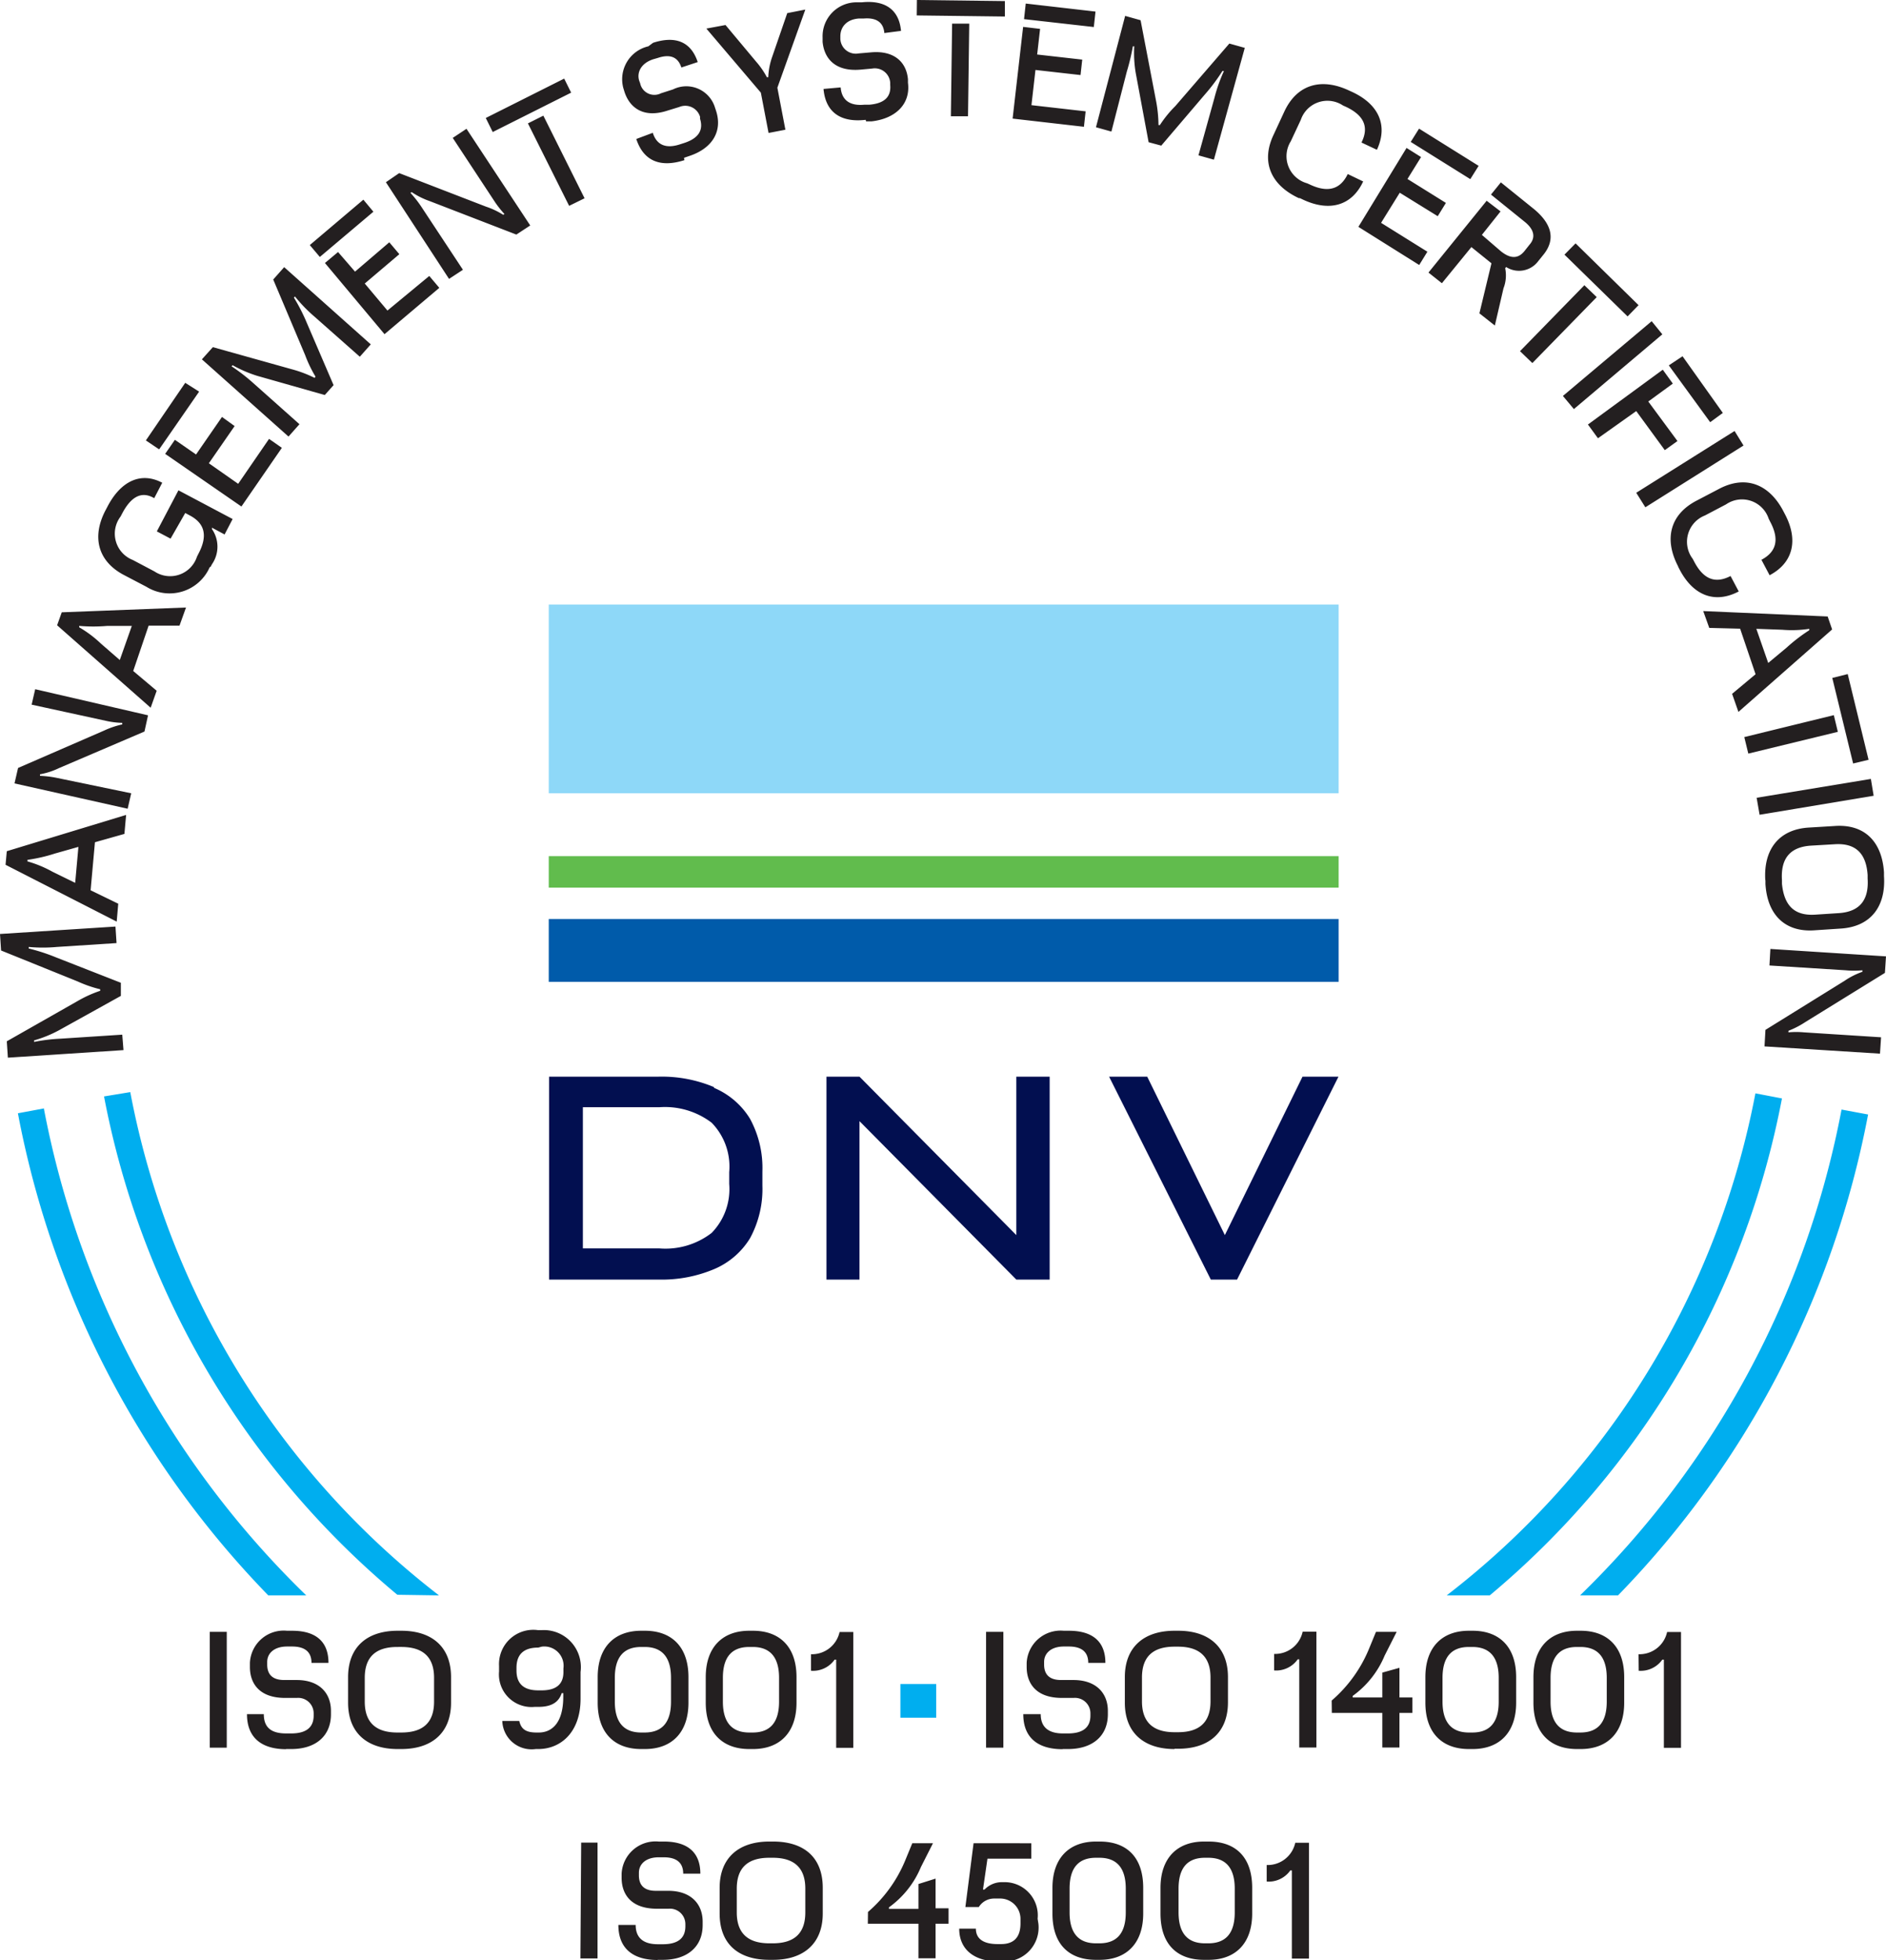
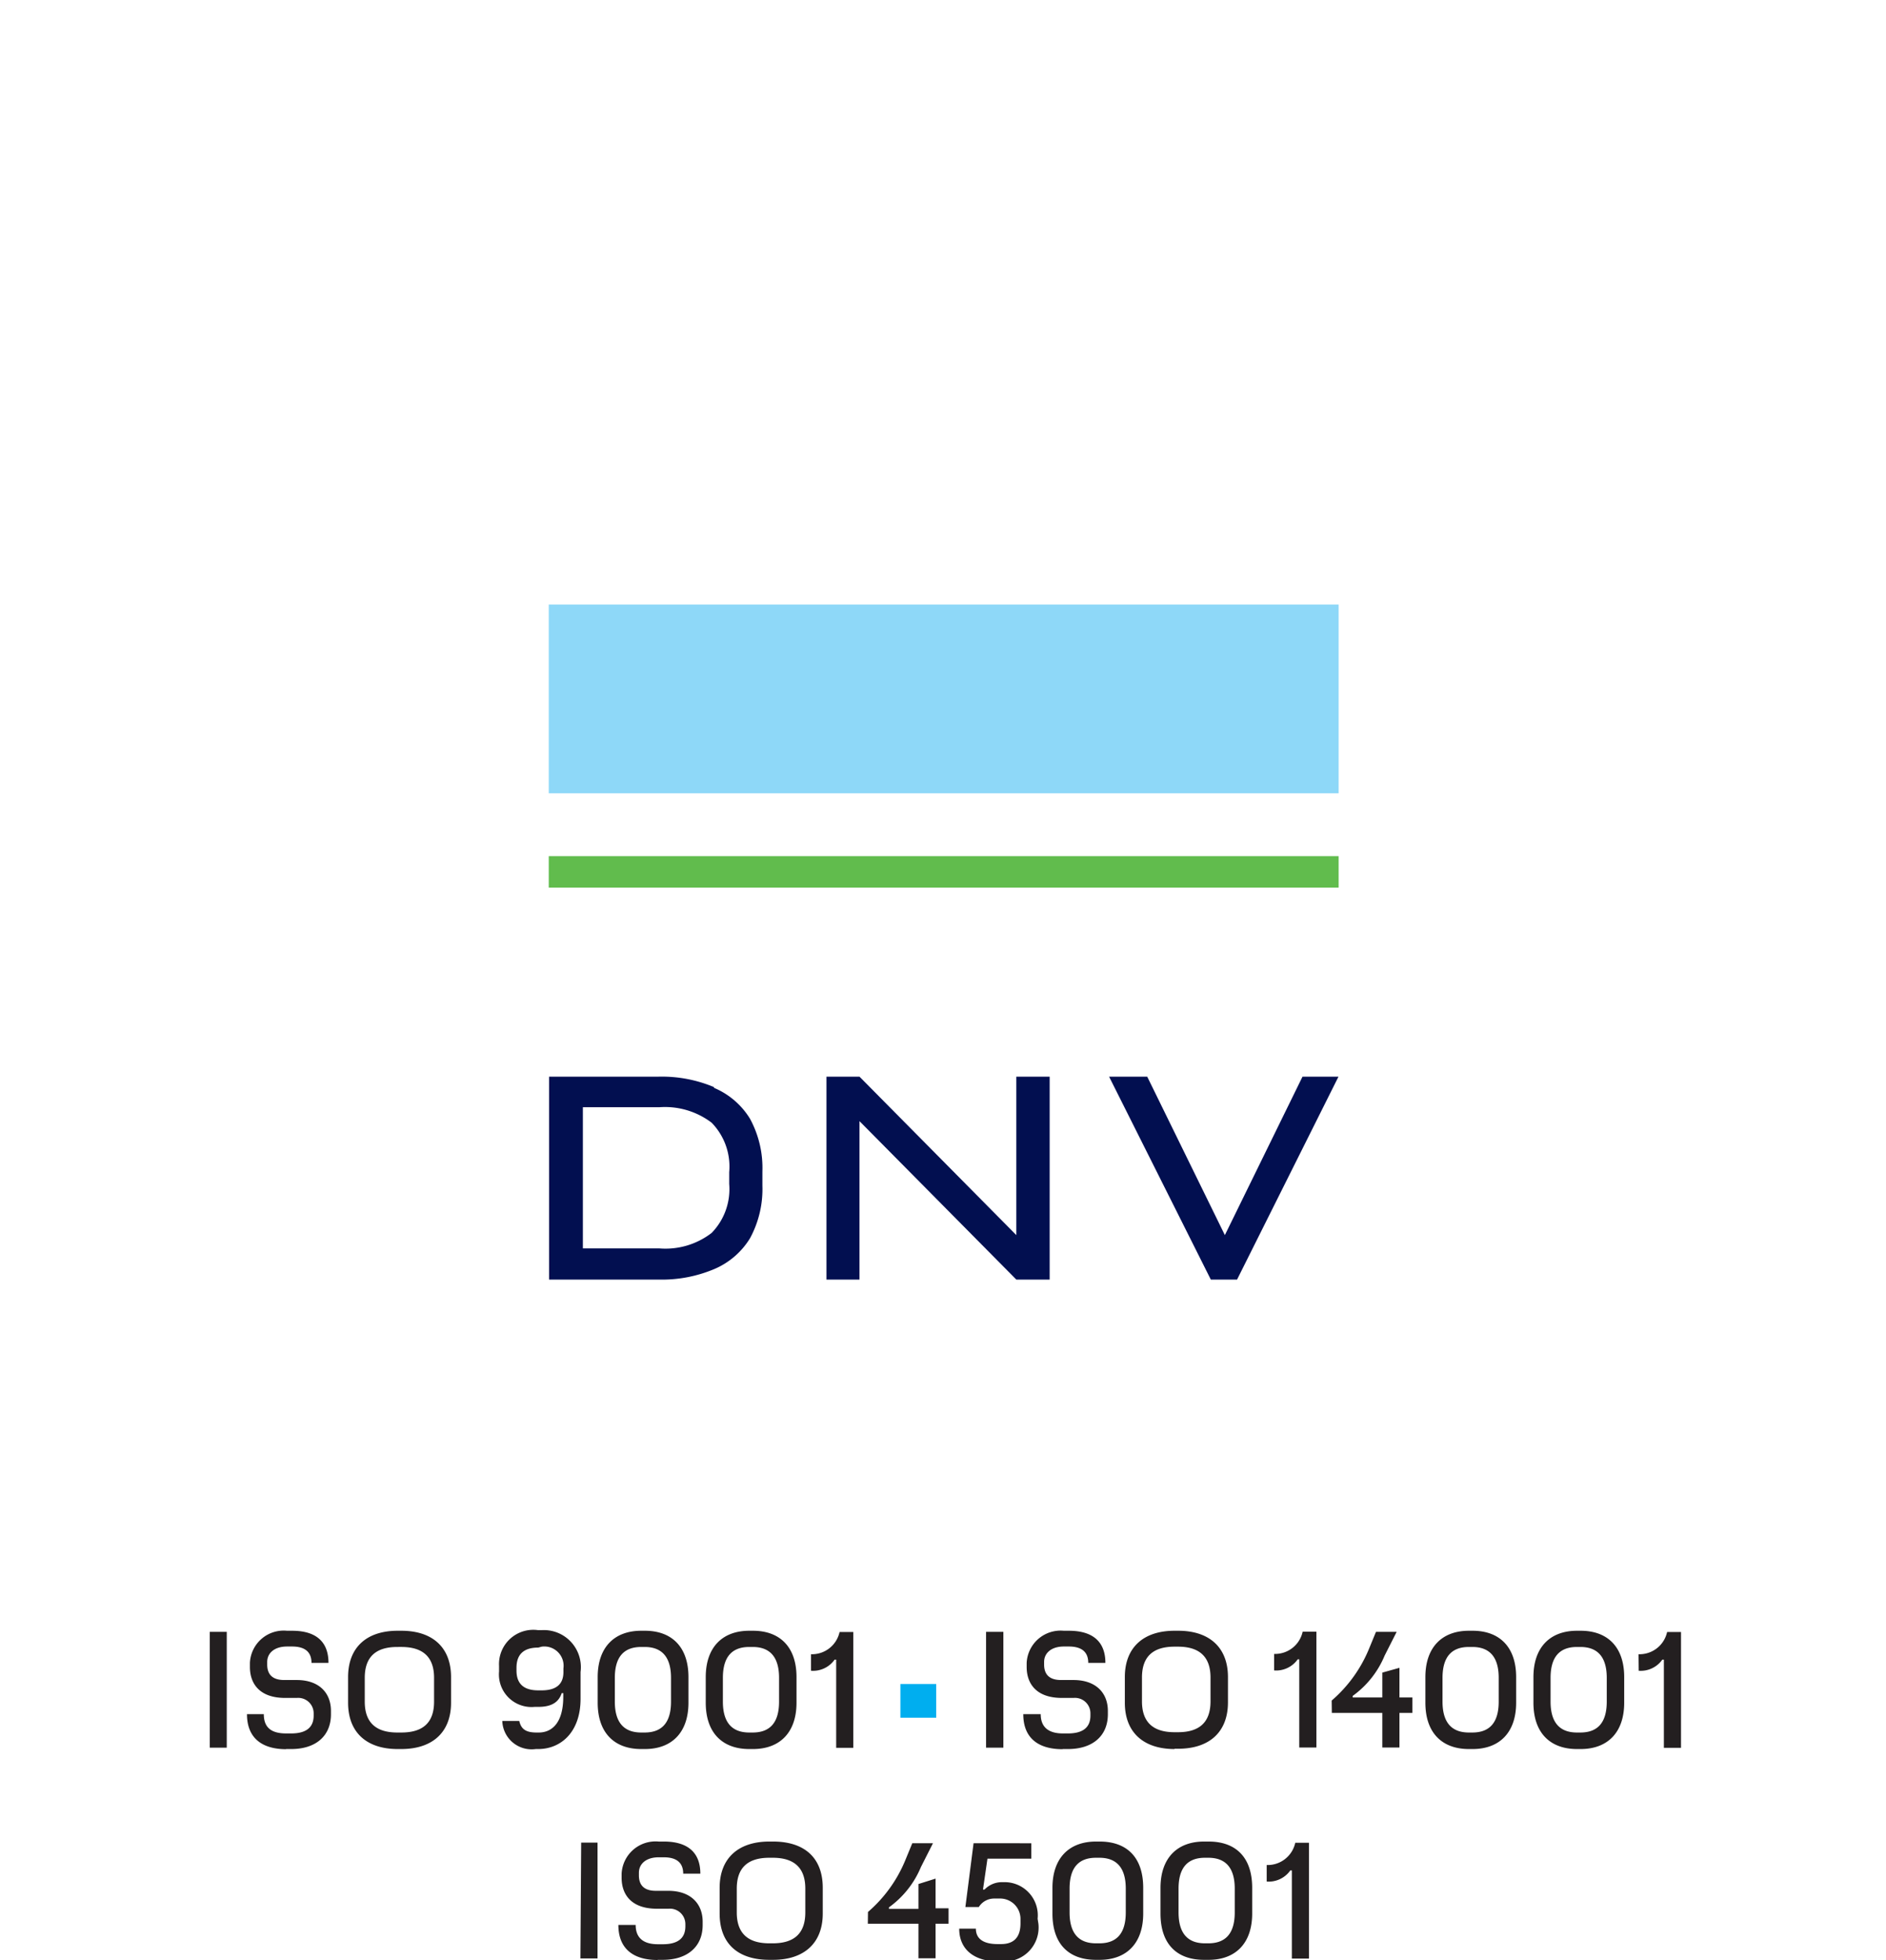
<svg xmlns="http://www.w3.org/2000/svg" viewBox="0 0 122.18 126.93">
  <defs>
    <style>.cls-1{fill:#00aeef;}.cls-2{fill:#231f20;}.cls-3{fill:#020f50;}.cls-4{fill:#8ed8f8;}.cls-5{fill:#61bc4d;}.cls-6{fill:#005baa;}</style>
  </defs>
  <g id="Layer_2" data-name="Layer 2">
    <g id="Layer_1-2" data-name="Layer 1">
-       <path class="cls-1" d="M2.88,71.77l-1.72.32a61,61,0,0,0,16.22,31.22h2.46a59.29,59.29,0,0,1-17-31.54m25.6,31.54a53.71,53.71,0,0,1-20-32.59L6.74,71a55.45,55.45,0,0,0,19,32.27Zm87-32.18-1.72-.33a53.69,53.69,0,0,1-20,32.51h2.79a55.41,55.41,0,0,0,18.93-32.18m-10.62,32.18a60.93,60.93,0,0,0,16.2-31.14l-1.72-.32a59.2,59.2,0,0,1-16.94,31.46Z" />
-       <path class="cls-2" d="M114.69,61.45l-.06,1.07,4.93.31a5.63,5.63,0,0,0,1.09,0v.1a4.92,4.92,0,0,0-1.15.58l-5.13,3.18-.06,1.07,7.48.47.07-1.06-5-.32a5.44,5.44,0,0,0-1,0v-.1a5.82,5.82,0,0,0,1.1-.57L122.11,63l.07-1.07Zm.75-4.45c-.09-1.39.51-2.15,1.87-2.24l1.54-.09c1.36-.09,2.05.59,2.14,2v.22c.09,1.39-.51,2.15-1.87,2.24l-1.54.1c-1.35.08-2-.6-2.14-2Zm-1.07,0,0,.24c.12,2,1.27,3.15,3.21,3l1.66-.11c1.95-.12,2.94-1.43,2.81-3.4v-.24c-.13-2-1.27-3.15-3.22-3l-1.66.1c-1.94.12-2.93,1.43-2.81,3.4m-.56-5.33.19,1.1,7.39-1.23-.18-1.09Zm4.9-7.76,1.35,5.54,1-.24-1.35-5.55ZM113,47.73l.26,1.07,5.8-1.41-.26-1.08Zm-2.66-8.16.39,1.09,2,.05,1,2.95-1.52,1.27.41,1.17,6.07-5.34-.29-.84Zm5.12,1.21a7.42,7.42,0,0,0,1.75-.06l0,.09a11,11,0,0,0-1.46,1.12l-1.2,1-.77-2.21Zm-6.75-4.09.11.21c.87,1.65,2.26,2.22,3.82,1.4l-.53-1c-1,.52-1.76.2-2.35-.92l-.1-.19a1.83,1.83,0,0,1,.79-2.81l1.37-.72a1.82,1.82,0,0,1,2.76.93l.1.2c.59,1.11.43,1.93-.57,2.46l.53,1c1.55-.82,1.86-2.3,1-3.94l-.11-.21c-.92-1.76-2.45-2.35-4.17-1.44l-1.47.77c-1.73.91-2.09,2.51-1.17,4.26M106,31.91l.59.94,6.36-4-.58-.94Zm2.11-8.25,2.68,3.68.82-.6L109,23.07Zm-5.24,3.83.65.89L106,26.62l1.85,2.53.82-.59L106.78,26l1.59-1.16-.65-.9Zm-1.62-1.85.71.85,5.73-4.84L107,20.8Zm.1-9.15,4.09,4,.71-.73-4.08-4Zm-2.88,6.25.8.77,4.17-4.27-.8-.77Zm-5.93-5.09.87.69L95.32,16l1.3,1.05-.78,3.24,1,.79.56-2.41a2.31,2.31,0,0,0,.11-1.3l.06-.08a1.55,1.55,0,0,0,2-.28l.42-.52c.81-1,.52-2-.59-2.93l-2.17-1.75-.64.79,2.18,1.76c.6.48.74,1,.32,1.48l-.34.43c-.42.51-.92.48-1.52,0L96,15.21l1.21-1.52L96.31,13ZM91.39,9.19l3.86,2.41.54-.86L91.93,8.33ZM88,14.69l3.94,2.47.53-.86-3-1.87,1.21-1.95L93.14,14l.53-.86-2.49-1.55.88-1.42-.94-.59Zm-3.79-1.86.21.1c1.69.79,3.15.41,3.89-1.18l-1-.48c-.48,1-1.29,1.22-2.43.69l-.2-.09a1.82,1.82,0,0,1-1.06-2.72l.65-1.39A1.82,1.82,0,0,1,87,6.83l.2.09c1.14.54,1.51,1.29,1,2.31l1,.47c.74-1.6.1-2.95-1.59-3.74l-.22-.1c-1.79-.84-3.37-.4-4.19,1.37l-.7,1.51c-.83,1.76-.16,3.25,1.64,4.09m-6.5-2.77,1,.28,2-7.24-1-.28L76.14,6.87a7.44,7.44,0,0,0-1,1.23l-.09,0a8.79,8.79,0,0,0-.16-1.58l-1-5.21-1-.28L71,8.24l1,.28,1-3.89A13.9,13.9,0,0,0,73.39,3l.09,0a7.65,7.65,0,0,0,.1,1.75l.83,4.46.82.22,2.84-3.33a11.77,11.77,0,0,0,1.12-1.5l.1,0a10.15,10.15,0,0,0-.61,1.72ZM66.34,1.24l4.52.51.11-1L66.45.23ZM65.6,7.68l4.62.53.11-1-3.51-.4.26-2.28L70,4.86l.11-1-2.92-.33.19-1.66-1.1-.13ZM59.39,1l5.71.07v-1L59.4,0ZM61.6,7.53h1.11l.08-6H61.68Zm-5.49.33.34,0C58,7.69,59,6.75,58.82,5.36l0-.22c-.1-1.16-.94-1.88-2.39-1.75l-.81.07a1,1,0,0,1-1.18-.94V2.35c0-.56.36-1.08,1.18-1.15l.32,0c.82-.07,1.29.23,1.35.94L58.37,2C58.24.58,57.29,0,55.83.15l-.34,0a2.2,2.2,0,0,0-2.2,2.29l0,.27c.1,1.06.8,1.94,2.45,1.8l.76-.07a1,1,0,0,1,1.17.92v.14c.07.79-.4,1.2-1.35,1.28l-.32,0c-.93.09-1.47-.28-1.54-1.12l-1.11.1c.14,1.57,1.18,2.18,2.73,2m-6.29.85,1.09-.21-.52-2.72L52.17.62,51,.85l-1,2.9A4.52,4.52,0,0,0,49.77,5l-.09,0a5.28,5.28,0,0,0-.69-1L47,1.62l-1.24.23L49.29,6Zm-5.48,1.61.32-.11c1.51-.49,2.19-1.6,1.76-2.93l-.07-.21a1.94,1.94,0,0,0-2.72-1.18l-.78.25a.94.94,0,0,1-1.35-.65l-.06-.16c-.17-.53.11-1.13.9-1.39l.31-.09c.78-.26,1.3-.07,1.52.62l1.06-.35c-.45-1.37-1.5-1.7-2.89-1.25L42,3A2.19,2.19,0,0,0,40.38,5.7l.08.26c.33,1,1.21,1.72,2.79,1.2L44,6.93a1,1,0,0,1,1.35.63l0,.13c.24.76-.13,1.27-1,1.56l-.31.1c-.89.29-1.5.05-1.75-.75L41.22,9c.49,1.49,1.63,1.85,3.12,1.37M31.92,8.55,37,6l-.45-.91L31.47,7.64Zm4.95,4.78,1-.49L35.2,7.49l-1,.5Zm-7.78,4.73.9-.59-2.72-4.12a7.35,7.35,0,0,0-.68-.86l.08-.05a5,5,0,0,0,1.16.58l5.62,2.17.9-.59L30.22,8.34l-.89.59,2.74,4.16a6.66,6.66,0,0,0,.61.77l-.08.05a5.11,5.11,0,0,0-1.12-.53l-5.62-2.17L25,11.8Zm-8.37-1.42,3.47-2.93-.65-.78-3.47,2.94Zm4.19,5,3.55-3-.65-.77L25.1,20.11l-1.47-1.75,2.24-1.9-.65-.77L23,17.59,21.9,16.32l-.85.71Zm-1.6,1.46.71-.8-5.61-5-.71.8L19.77,23a8.25,8.25,0,0,0,.67,1.39l-.06.08a7.79,7.79,0,0,0-1.48-.56l-5.11-1.43-.71.79,5.61,5,.71-.8-3-2.67A12.07,12.07,0,0,0,15,23.72l.07-.07a8.19,8.19,0,0,0,1.6.69l4.37,1.24.57-.64-1.72-4a12.16,12.16,0,0,0-.85-1.67l.07-.07a9.68,9.68,0,0,0,1.27,1.31Zm-13,6,2.59-3.74L12,24.79,9.45,28.52Zm5.33,3.7L18.26,29l-.83-.58-2,2.91L13.53,30l1.67-2.41L14.38,27,12.7,29.43l-1.37-.95-.63.91Zm-2,3.91.09-.17a2,2,0,0,0,0-2.28l0-.09.82.44.52-1-3.51-1.86-1.4,2.66.89.47L12,33.22l.3.16c1,.53,1.15,1.35.56,2.47l-.1.2A1.83,1.83,0,0,1,10,37L8.6,36.26a1.83,1.83,0,0,1-.79-2.81l.1-.19c.58-1.11,1.27-1.48,2.08-1l.52-1c-1.38-.73-2.68-.11-3.54,1.53L6.86,33C5.94,34.71,6.3,36.31,8,37.22L9.49,38a2.84,2.84,0,0,0,4.1-1.28M9.76,45.83l.39-1.1L8.63,43.45l1-2.94,2,0,.42-1.17L4,39.65l-.3.84ZM6.53,41.67a7.48,7.48,0,0,0-1.4-1.05l0-.09a10.59,10.59,0,0,0,1.83,0l1.58,0-.78,2.21Zm1.74,10.7.23-1-4.83-1a6.77,6.77,0,0,0-1.08-.13l0-.1a4.77,4.77,0,0,0,1.23-.4l5.54-2.37.23-1.05L2.28,44.63l-.23,1,4.87,1.06a5.47,5.47,0,0,0,1,.12l0,.1a5.66,5.66,0,0,0-1.18.4L1.17,49.73l-.23,1Zm-.71,7.31.1-1.16-1.79-.87.28-3.11L8.06,54l.11-1.23L.44,55.12.36,56ZM3.4,56.45a7.55,7.55,0,0,0-1.62-.67v-.1a10.46,10.46,0,0,0,1.78-.41l1.52-.43-.21,2.33Zm4.15,4.62L7.48,60,0,60.48l.07,1.07,4.95,2a8.11,8.11,0,0,0,1.47.51v.1a7.92,7.92,0,0,0-1.44.65L.44,67.43l.07,1.06L8,68,7.92,67l-4,.26a11.25,11.25,0,0,0-1.71.21v-.1a7.9,7.9,0,0,0,1.62-.66l4-2.22,0-.85L3.64,62a12.44,12.44,0,0,0-1.78-.58v-.1a10,10,0,0,0,1.83,0Z" />
      <path class="cls-2" d="M106.16,108.19a1.71,1.71,0,0,0,1.53-.72h.1v5.71h1.11v-7.5H108a1.83,1.83,0,0,1-1.85,1.44Zm-4,4c-1.12,0-1.71-.65-1.71-2v-1.54c0-1.36.59-2,1.71-2h.22c1.12,0,1.71.65,1.71,2v1.54c0,1.36-.59,2-1.71,2Zm0,1.07h.24c1.74,0,2.82-1.07,2.82-3V108.6c0-1.95-1.08-3-2.82-3h-.24c-1.74,0-2.82,1.07-2.82,3v1.66c0,1.95,1.08,3,2.82,3m-7-1.07c-1.12,0-1.71-.65-1.71-2v-1.54c0-1.36.59-2,1.71-2h.22c1.12,0,1.71.65,1.71,2v1.54c0,1.36-.59,2-1.71,2Zm0,1.07h.24c1.74,0,2.82-1.07,2.82-3V108.6c0-1.95-1.08-3-2.82-3h-.24c-1.74,0-2.82,1.07-2.82,3v1.66c0,1.95,1.08,3,2.82,3m-8.88-2.34h3.27v2.24h1.11v-2.24h.84v-1h-.84V108l-1.11.31v1.61H87.63v-.1a6.08,6.08,0,0,0,2.07-2.61l.78-1.54H89.14l-.44,1.07a8.87,8.87,0,0,1-2.43,3.38Zm-3.74-2.75a1.71,1.71,0,0,0,1.53-.72h.1v5.71h1.11v-7.5h-.89a1.83,1.83,0,0,1-1.85,1.44Zm-6.45,4c-1.39,0-2.11-.65-2.11-2v-1.54c0-1.36.72-2,2.11-2h.22c1.39,0,2.11.65,2.11,2v1.54c0,1.36-.72,2-2.11,2Zm0,1.07h.24c2,0,3.22-1.07,3.22-3V108.6c0-1.95-1.24-3-3.22-3h-.24c-2,0-3.22,1.07-3.22,3v1.66c0,1.95,1.24,3,3.22,3m-7.24,0h.34c1.59,0,2.58-.85,2.58-2.25v-.22c0-1.16-.77-2-2.23-2h-.81c-.54,0-1.09-.19-1.09-1v-.17c0-.56.45-1,1.28-1h.32c.82,0,1.26.34,1.26,1.06h1.11c0-1.44-.9-2.08-2.36-2.08h-.34a2.2,2.2,0,0,0-2.4,2.08v.27c0,1.07.62,2,2.28,2h.76a1,1,0,0,1,1.09,1v.14c0,.79-.51,1.16-1.46,1.16h-.32c-.94,0-1.44-.41-1.44-1.25H66.29c0,1.57,1,2.27,2.54,2.27m-4.95-.1H65v-7.5H63.88Z" />
      <rect class="cls-1" x="58.33" y="109.05" width="2.32" height="2.18" />
      <path class="cls-2" d="M52.54,108.19a1.71,1.71,0,0,0,1.53-.72h.1v5.71h1.11v-7.5h-.89a1.83,1.83,0,0,1-1.85,1.44Zm-4,4c-1.12,0-1.71-.65-1.71-2v-1.54c0-1.36.59-2,1.71-2h.22c1.12,0,1.71.65,1.71,2v1.54c0,1.36-.59,2-1.71,2Zm0,1.07h.24c1.74,0,2.82-1.07,2.82-3V108.6c0-1.95-1.08-3-2.82-3h-.24c-1.74,0-2.82,1.07-2.82,3v1.66c0,1.95,1.08,3,2.82,3m-7-1.07c-1.12,0-1.71-.65-1.71-2v-1.54c0-1.36.59-2,1.71-2h.22c1.12,0,1.71.65,1.71,2v1.54c0,1.36-.59,2-1.71,2Zm0,1.07h.24c1.74,0,2.82-1.07,2.82-3V108.6c0-1.95-1.08-3-2.82-3h-.24c-1.74,0-2.82,1.07-2.82,3v1.66c0,1.95,1.08,3,2.82,3m-6.45-6.63a1.25,1.25,0,0,1,1.41,1.41v.24c0,.8-.49,1.18-1.41,1.18h-.22c-.92,0-1.41-.41-1.41-1.28V108c0-.89.49-1.31,1.41-1.31Zm0-1.07h-.24a2.22,2.22,0,0,0-2.52,2.32v.36a2.11,2.11,0,0,0,2.3,2.29h.24c.94,0,1.34-.36,1.52-.89h.1v.23c0,1.81-.83,2.32-1.58,2.32h-.16c-.73,0-1-.26-1.11-.75h-1.1a1.9,1.9,0,0,0,2.17,1.82h.16c1.45,0,2.74-1.08,2.74-3.25v-1.74a2.4,2.4,0,0,0-2.52-2.71m-9.35,6.63c-1.39,0-2.11-.65-2.11-2v-1.54c0-1.36.72-2,2.11-2H26c1.4,0,2.12.65,2.12,2v1.54c0,1.36-.72,2-2.12,2Zm0,1.07H26c2,0,3.22-1.07,3.22-3V108.6c0-1.95-1.23-3-3.22-3h-.24c-2,0-3.21,1.07-3.21,3v1.66c0,1.95,1.23,3,3.21,3m-7.23,0h.34c1.59,0,2.57-.85,2.57-2.25v-.22c0-1.16-.76-2-2.22-2h-.81c-.55,0-1.1-.19-1.1-1v-.17c0-.56.45-1,1.29-1h.32c.82,0,1.26.34,1.26,1.06h1.1c0-1.44-.89-2.08-2.35-2.08h-.34a2.19,2.19,0,0,0-2.4,2.08v.27c0,1.07.62,2,2.28,2h.76a1,1,0,0,1,1.09,1v.14c0,.79-.51,1.16-1.46,1.16h-.32c-1,0-1.45-.41-1.45-1.25H16c0,1.57,1,2.27,2.54,2.27m-4.95-.1h1.1v-7.5h-1.1Z" />
      <path class="cls-2" d="M82.06,121.84a1.71,1.71,0,0,0,1.53-.72h.1v5.71H84.8v-7.5h-.89a1.83,1.83,0,0,1-1.85,1.44Zm-4,4c-1.12,0-1.71-.65-1.71-2v-1.54c0-1.36.59-2,1.71-2h.22c1.12,0,1.71.65,1.71,2v1.54c0,1.36-.59,2-1.71,2Zm0,1.07h.24c1.74,0,2.82-1.07,2.82-3v-1.66c0-2-1.08-3-2.82-3H78c-1.74,0-2.82,1.07-2.82,3v1.66c0,2,1.08,3,2.82,3m-7-1.07c-1.12,0-1.71-.65-1.71-2v-1.54c0-1.36.59-2,1.71-2h.22c1.12,0,1.71.65,1.71,2v1.54c0,1.36-.59,2-1.71,2Zm0,1.07h.24c1.74,0,2.82-1.07,2.82-3v-1.66c0-2-1.08-3-2.82-3h-.24c-1.74,0-2.82,1.07-2.82,3v1.66c0,2,1.08,3,2.82,3m-3.78-2.66a2.15,2.15,0,0,0-2.1-2.37H64.9a1.56,1.56,0,0,0-1.12.48h-.1l.29-2h2.84v-1H63.07l-.53,4.13h.87a1.17,1.17,0,0,1,1-.55h.34a1.32,1.32,0,0,1,1.36,1.33v.28c0,.9-.43,1.34-1.26,1.34h-.22c-.92,0-1.41-.34-1.41-1H62.14c0,1.37,1,2.12,2.52,2.12h.24a2.2,2.2,0,0,0,2.37-2.44Zm-11,.32H59.5v2.24h1.11v-2.24h.84v-1h-.84v-1.92L59.5,122v1.61H57.59v-.1a6.08,6.08,0,0,0,2.07-2.61l.78-1.54H59.1l-.44,1.07a8.87,8.87,0,0,1-2.43,3.38Zm-6.38,1.27c-1.39,0-2.11-.65-2.11-2v-1.54c0-1.36.72-2,2.11-2h.22c1.39,0,2.11.65,2.11,2v1.54c0,1.36-.72,2-2.11,2Zm0,1.07h.24c2,0,3.22-1.07,3.22-3v-1.66c0-2-1.24-3-3.22-3h-.24c-2,0-3.22,1.07-3.22,3v1.66c0,2,1.24,3,3.22,3m-7.24,0h.34c1.59,0,2.58-.85,2.58-2.25v-.22c0-1.16-.77-2-2.23-2h-.81c-.54,0-1.09-.19-1.09-1v-.17c0-.56.45-1,1.28-1H43c.82,0,1.26.34,1.26,1.06h1.11c0-1.44-.9-2.08-2.36-2.08h-.34a2.2,2.2,0,0,0-2.4,2.08v.27c0,1.07.62,2,2.28,2h.76a1,1,0,0,1,1.09,1v.14c0,.79-.51,1.16-1.46,1.16h-.32c-.94,0-1.44-.41-1.44-1.25H40.06c0,1.57,1,2.27,2.54,2.27m-5-.1h1.11v-7.5H37.65Z" />
      <path class="cls-3" d="M47.24,76.67a4.06,4.06,0,0,1-1.14,3.17,4.9,4.9,0,0,1-3.4,1H37.76V71.7H42.7a5,5,0,0,1,3.4,1,4.06,4.06,0,0,1,1.14,3.2Zm-1-6.28a8.71,8.71,0,0,0-3.59-.67H35.57V82.86h7.11a8.71,8.71,0,0,0,3.59-.68,5,5,0,0,0,2.32-2,6.67,6.67,0,0,0,.8-3.41v-.91a6.67,6.67,0,0,0-.8-3.41,5,5,0,0,0-2.32-2" />
      <polygon class="cls-3" points="65.84 79.98 55.68 69.72 54.47 69.72 53.54 69.72 53.54 82.86 55.68 82.86 55.68 72.6 65.84 82.86 68 82.86 68 69.72 65.84 69.72 65.84 79.98" />
      <rect class="cls-4" x="35.55" y="39.15" width="51.17" height="12.22" />
      <rect class="cls-5" x="35.55" y="55.44" width="51.17" height="2.04" />
-       <rect class="cls-6" x="35.55" y="59.51" width="51.17" height="4.07" />
      <polygon class="cls-3" points="84.38 69.72 79.35 79.98 74.32 69.72 71.85 69.72 78.44 82.86 80.14 82.86 86.71 69.72 84.38 69.72" />
    </g>
  </g>
</svg>